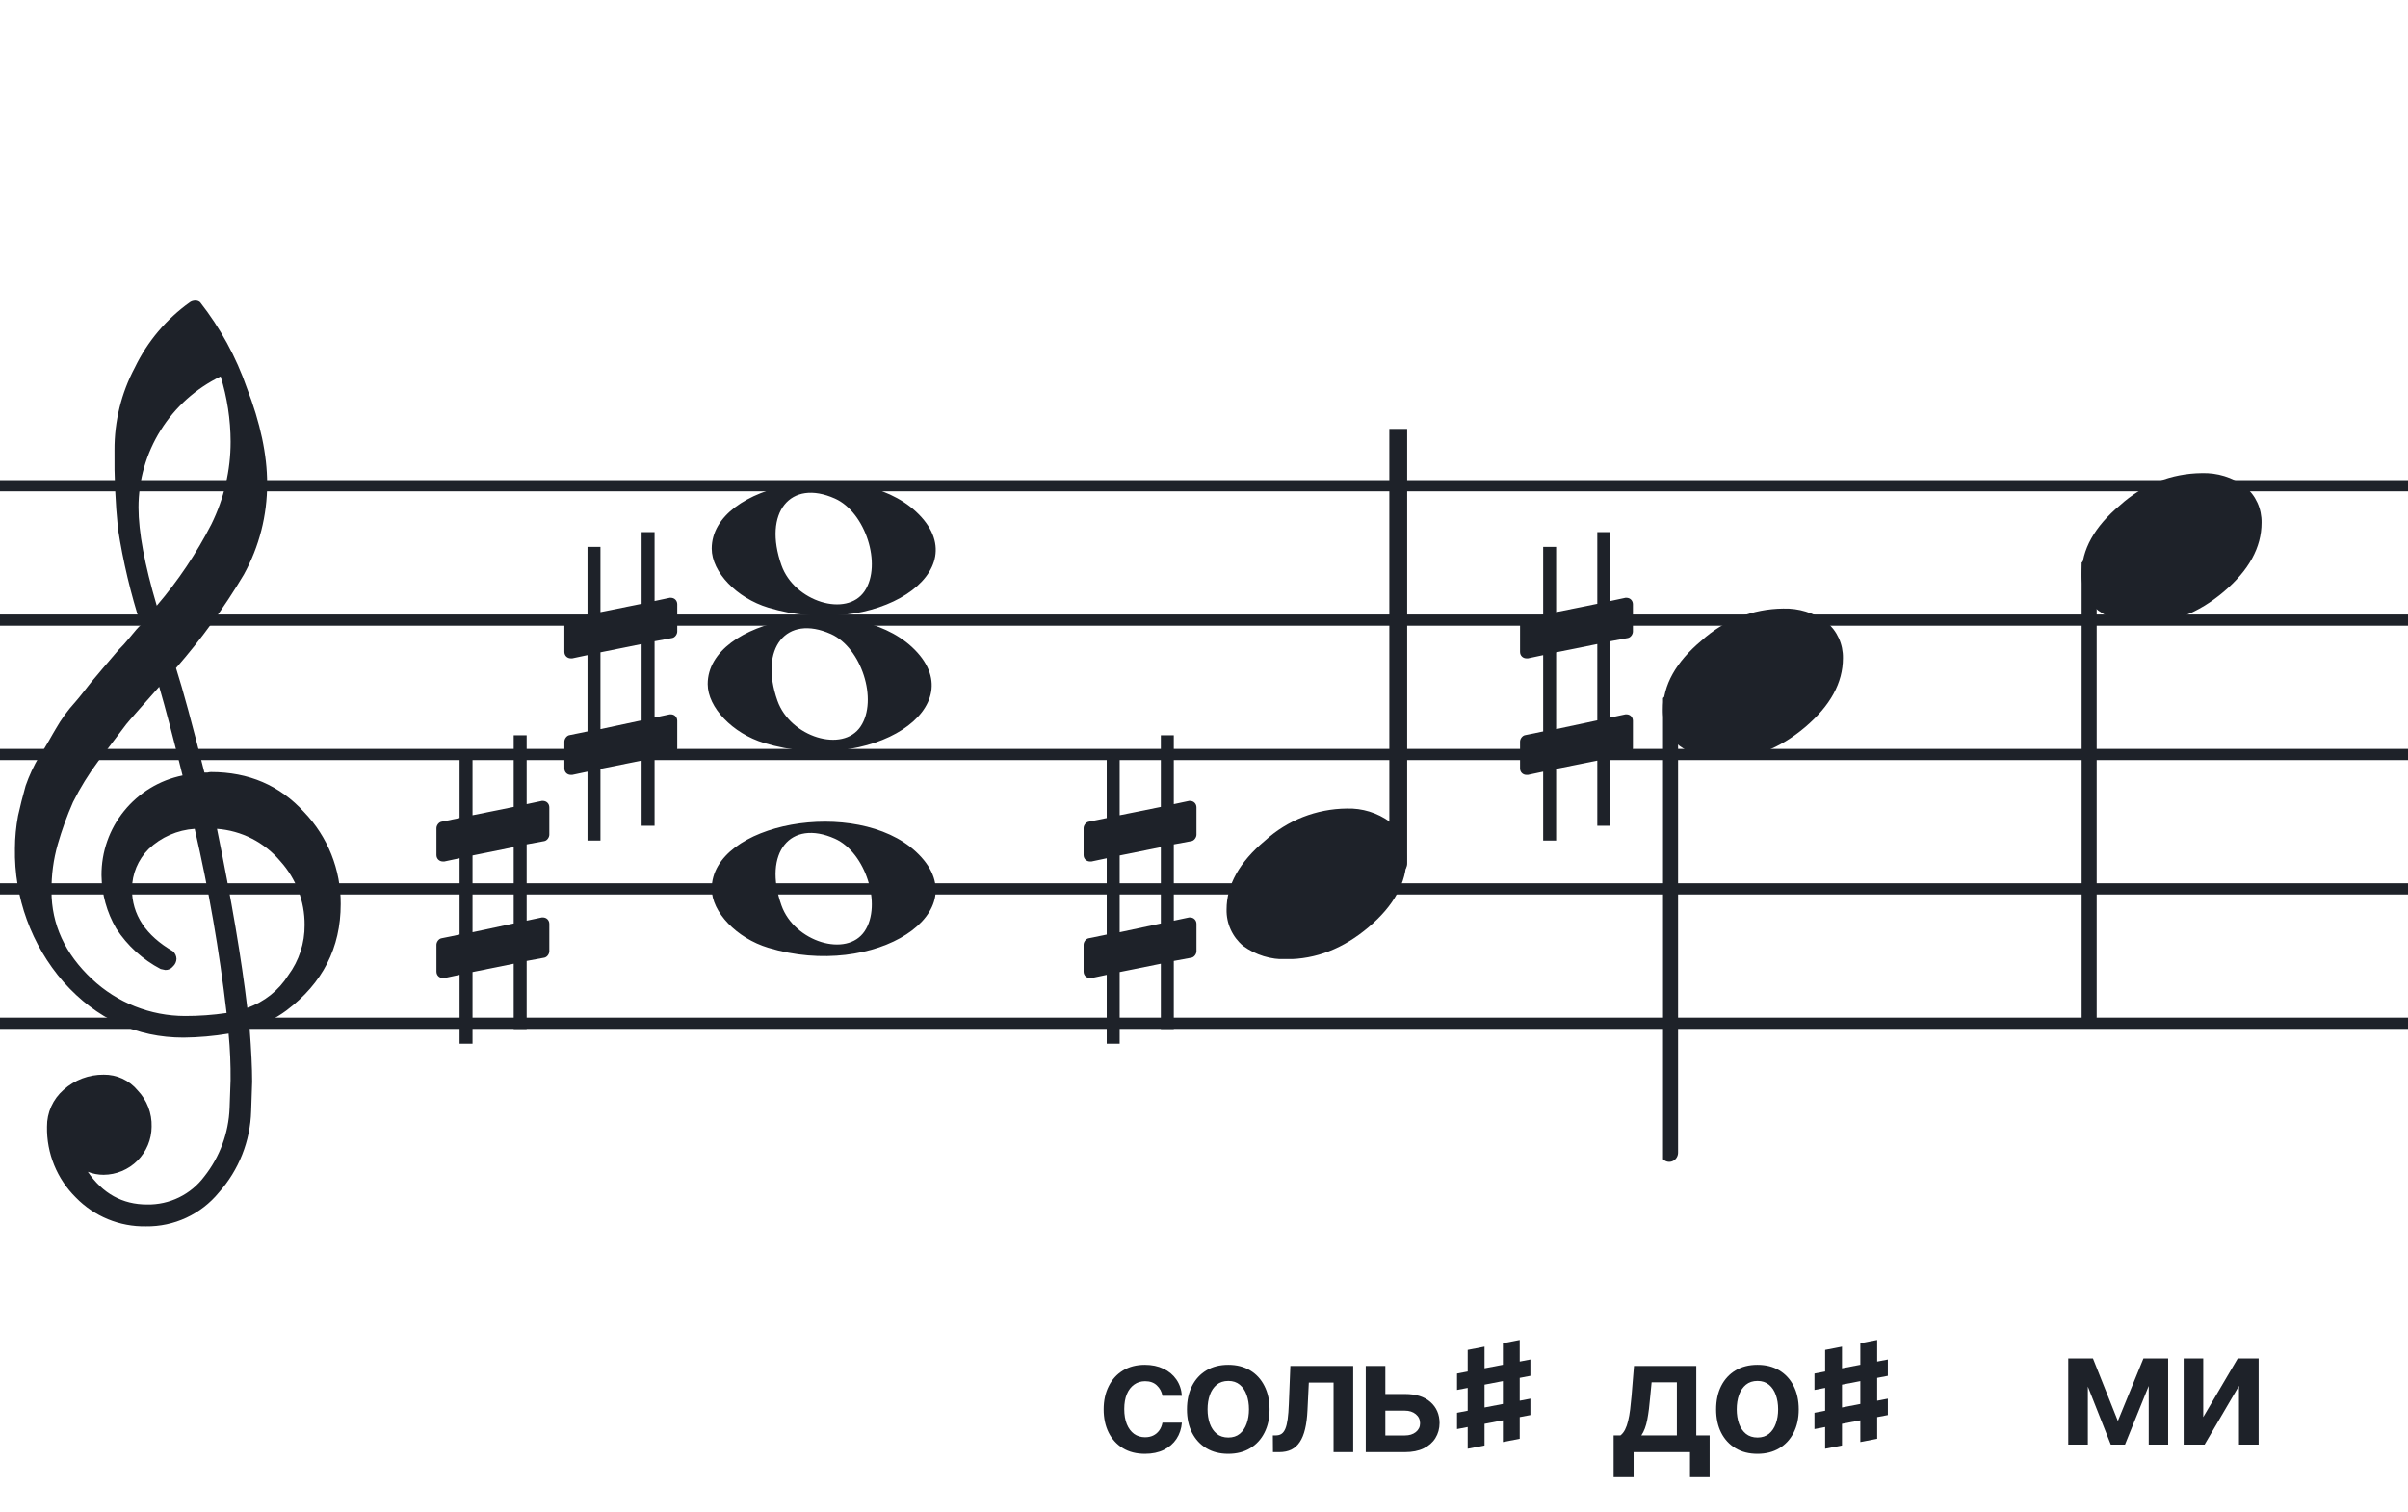
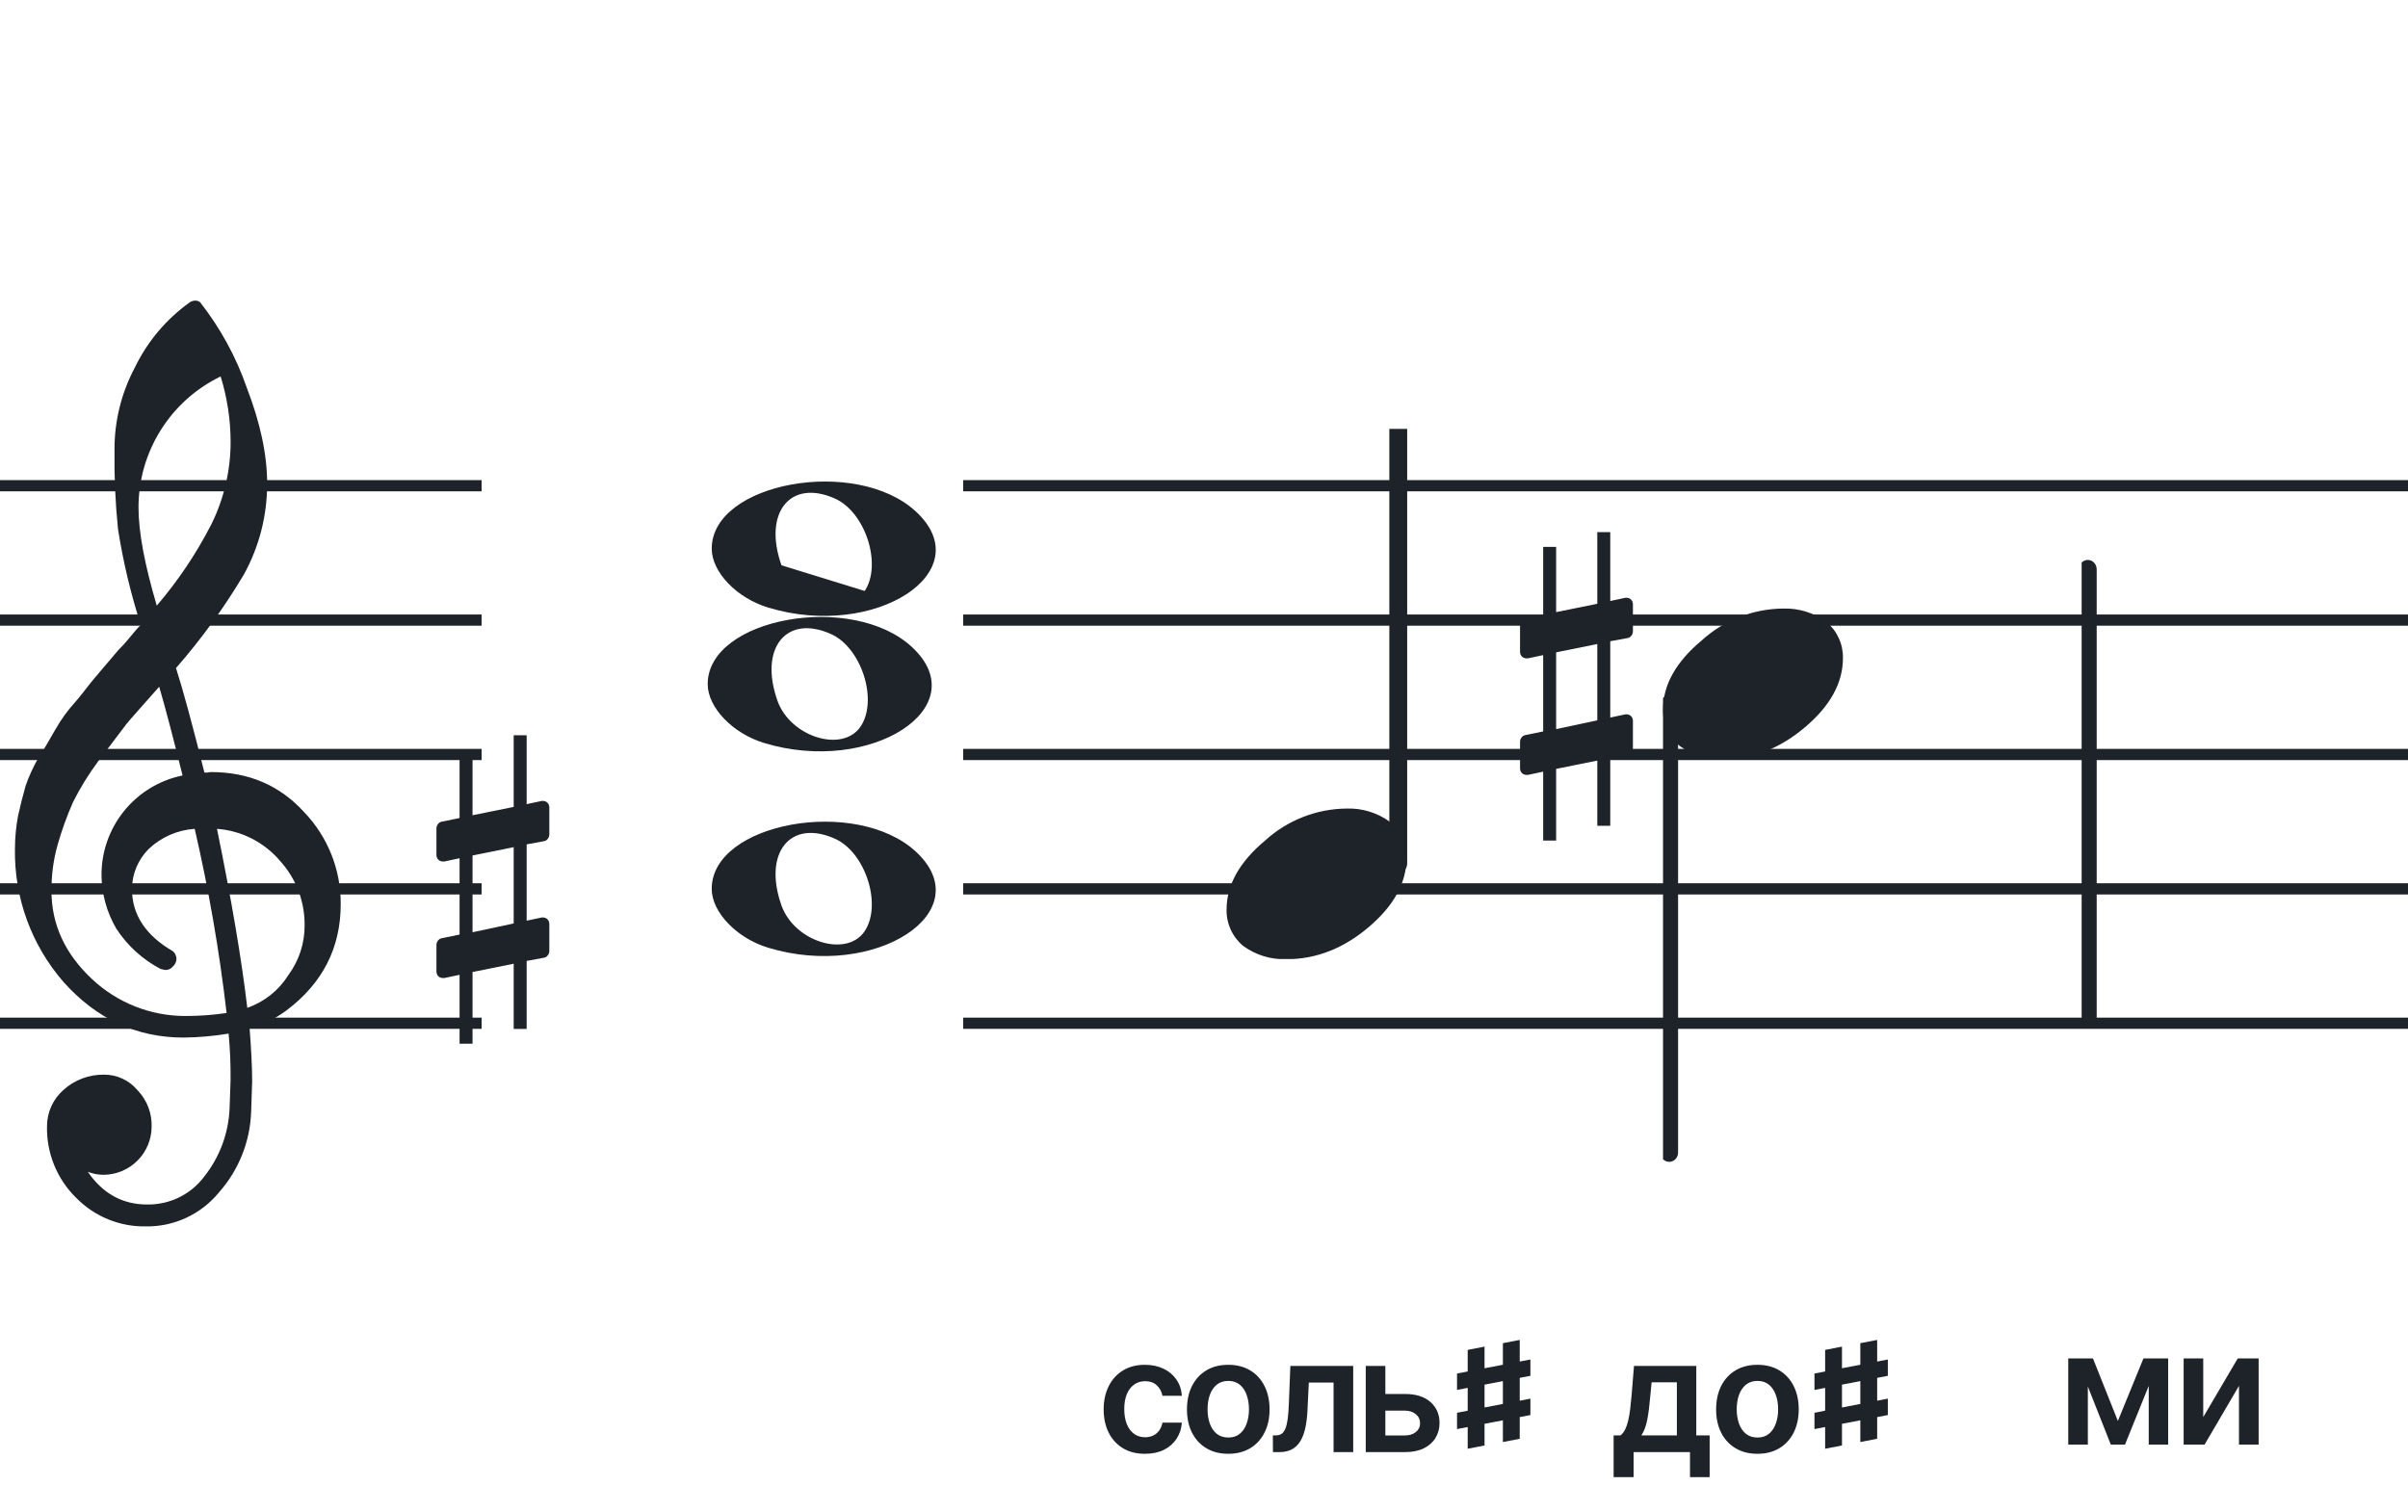
<svg xmlns="http://www.w3.org/2000/svg" width="320" height="201" viewBox="0 0 320 201" fill="none">
  <path d="M192 135.255V136.744H128V135.255H192ZM192 118.883H128V117.395H192V118.883ZM192 101.022H128V99.534H192V101.022ZM192 83.162H128V81.674H192V83.162ZM192 65.302H128V63.813H192V65.302Z" fill="#1E2229" />
  <path d="M256 135.255V136.744H192V135.255H256ZM256 118.883H192V117.395H256V118.883ZM256 101.022H192V99.534H256V101.022ZM256 83.162H192V81.674H256V83.162ZM256 65.302H192V63.813H256V65.302Z" fill="#1E2229" />
  <path d="M320 135.255V136.744H256V135.255H320ZM320 118.883H256V117.395H320V118.883ZM320 101.022H256V99.534H320V101.022ZM320 83.162H256V81.674H320V83.162ZM320 65.302H256V63.813H320V65.302Z" fill="#1E2229" />
-   <path d="M128 135.255V136.744H64V135.255H128ZM128 118.883H64V117.395H128V118.883ZM128 101.022H64V99.534H128V101.022ZM128 83.162H64V81.674H128V83.162ZM128 65.302H64V63.813H128V65.302Z" fill="#1E2229" />
  <path d="M64 135.255V136.744H0V135.255H64ZM64 118.883H0V117.395H64V118.883ZM64 101.022H0V99.534H64V101.022ZM64 83.162H0V81.674H64V83.162ZM64 65.302H0V63.813H64V65.302Z" fill="#1E2229" />
  <g clip-path="url(#clip0_1363_38537)">
    <path d="M27.165 102.683H27.568C27.72 102.641 27.876 102.618 28.034 102.614C33.053 102.614 37.175 104.383 40.399 107.922C43.563 111.21 45.315 115.606 45.278 120.169C45.278 125.962 42.88 130.668 38.084 134.284C36.607 135.384 34.943 136.206 33.174 136.712C33.397 139.608 33.509 141.959 33.509 143.763C33.509 144.123 33.465 145.425 33.378 147.668C33.264 151.674 31.741 155.512 29.077 158.506C27.904 159.934 26.424 161.079 24.747 161.857C23.071 162.635 21.241 163.026 19.393 163C17.661 163.031 15.941 162.707 14.34 162.047C12.738 161.387 11.289 160.406 10.082 159.164C8.839 157.936 7.858 156.469 7.199 154.852C6.54 153.234 6.215 151.5 6.246 149.753C6.236 148.822 6.43 147.9 6.812 147.051C7.195 146.202 7.758 145.447 8.462 144.837C9.922 143.528 11.82 142.813 13.782 142.832C14.641 142.82 15.492 143.001 16.272 143.362C17.052 143.723 17.741 144.255 18.288 144.918C18.905 145.559 19.387 146.317 19.707 147.148C20.027 147.978 20.178 148.864 20.15 149.753C20.141 151.444 19.465 153.063 18.269 154.259C17.073 155.455 15.454 156.131 13.763 156.141C13.047 156.142 12.337 156.008 11.671 155.744C13.653 158.64 16.277 160.089 19.542 160.089C21.015 160.117 22.474 159.794 23.797 159.146C25.121 158.499 26.271 157.545 27.152 156.364C29.207 153.768 30.384 150.585 30.511 147.277C30.598 145.125 30.641 143.894 30.641 143.583C30.662 141.511 30.575 139.439 30.38 137.376C28.4 137.706 26.397 137.882 24.39 137.903C18.158 137.903 12.842 135.441 8.443 130.517C4.163 125.602 1.863 119.273 1.987 112.757C1.994 111.299 2.133 109.845 2.403 108.412C2.668 107.199 3.001 105.877 3.403 104.445C3.874 103.086 4.482 101.778 5.215 100.541C5.582 100.007 5.985 99.337 6.457 98.523C6.929 97.71 7.214 97.183 7.388 96.91C8.127 95.607 9.01 94.391 10.02 93.284C10.374 92.875 10.74 92.428 11.125 91.931C11.51 91.435 11.826 91.037 12.099 90.69C12.373 90.342 12.577 90.131 12.72 89.951C12.863 89.771 13.862 88.585 15.749 86.382C16.212 85.927 16.65 85.446 17.059 84.942C17.481 84.42 17.829 84.017 18.096 83.7C18.363 83.384 18.567 83.197 18.716 83.079C17.372 78.909 16.357 74.64 15.681 70.311C15.326 66.824 15.171 63.319 15.216 59.814C15.195 55.995 16.123 52.23 17.916 48.858C19.585 45.39 22.105 42.4 25.241 40.168C25.44 40.036 25.672 39.963 25.911 39.956C26.155 39.936 26.398 40.011 26.587 40.168C29.277 43.588 31.377 47.434 32.801 51.546C34.601 56.214 35.501 60.453 35.501 64.265C35.515 68.5 34.447 72.669 32.398 76.376C29.776 80.777 26.762 84.932 23.391 88.79C24.326 91.724 25.584 96.355 27.165 102.683ZM32.863 133.949C35.124 133.166 37.05 131.632 38.319 129.604C39.746 127.674 40.504 125.331 40.48 122.931C40.499 119.805 39.348 116.784 37.252 114.464C36.207 113.222 34.924 112.201 33.478 111.462C32.033 110.723 30.454 110.281 28.835 110.162C30.767 119.61 32.11 127.539 32.863 133.949ZM6.842 118.431C6.842 122.863 8.636 126.761 12.223 130.126C15.572 133.273 19.993 135.028 24.589 135.036C26.438 135.039 28.284 134.907 30.113 134.638C29.158 126.407 27.742 118.236 25.874 110.162C23.582 110.312 21.416 111.261 19.753 112.844C18.343 114.254 17.547 116.164 17.537 118.158C17.537 121.568 19.352 124.326 22.981 126.432C23.125 126.558 23.241 126.713 23.322 126.886C23.403 127.059 23.447 127.247 23.453 127.438C23.447 127.629 23.401 127.818 23.32 127.992C23.239 128.166 23.124 128.321 22.981 128.45C22.861 128.601 22.708 128.722 22.534 128.804C22.359 128.886 22.168 128.926 21.975 128.921C21.766 128.889 21.559 128.845 21.355 128.791C18.955 127.535 16.919 125.682 15.445 123.409C14.193 121.263 13.519 118.829 13.49 116.345C13.47 113.227 14.533 110.199 16.497 107.777C18.461 105.356 21.205 103.691 24.26 103.067C23.018 98.043 21.984 94.112 21.156 91.273C20.442 92.086 19.573 93.061 18.561 94.203C17.549 95.345 16.96 96.028 16.786 96.252C15.172 98.362 13.931 100.001 13.062 101.168C11.783 102.879 10.659 104.701 9.703 106.612C8.904 108.426 8.228 110.293 7.68 112.198C7.101 114.22 6.821 116.316 6.848 118.418L6.842 118.431ZM29.313 50.037C26.04 51.622 23.28 54.097 21.351 57.18C19.422 60.262 18.401 63.825 18.406 67.462C18.406 70.685 19.215 75.031 20.833 80.497C23.667 77.187 26.103 73.556 28.09 69.678C29.775 66.267 30.65 62.513 30.647 58.709C30.638 55.764 30.191 52.838 29.319 50.025L29.313 50.037Z" fill="#1E2229" />
  </g>
-   <path d="M102.096 80.756C97.895 79.484 94.581 76.028 94.581 72.919C94.581 64.119 113.792 60.637 121.726 67.999C130.305 75.959 116.304 85.059 102.096 80.756H102.096ZM114.91 78.546C117.247 75.036 115.013 68.083 110.964 66.268C105.019 63.603 101.375 68.145 103.851 75.133C105.564 79.967 112.532 82.117 114.91 78.546Z" fill="#1E2229" />
+   <path d="M102.096 80.756C97.895 79.484 94.581 76.028 94.581 72.919C94.581 64.119 113.792 60.637 121.726 67.999C130.305 75.959 116.304 85.059 102.096 80.756H102.096ZM114.91 78.546C117.247 75.036 115.013 68.083 110.964 66.268C105.019 63.603 101.375 68.145 103.851 75.133Z" fill="#1E2229" />
  <path d="M102.095 125.965C97.894 124.693 94.58 121.237 94.58 118.128C94.58 109.328 113.791 105.846 121.725 113.207C130.304 121.168 116.303 130.268 102.095 125.965H102.095ZM114.909 123.755C117.246 120.245 115.012 113.292 110.963 111.477C105.018 108.812 101.374 113.354 103.85 120.342C105.563 125.176 112.531 127.326 114.909 123.755Z" fill="#1E2229" />
  <path d="M101.561 98.756C97.361 97.484 94.046 94.028 94.046 90.919C94.046 82.119 113.257 78.637 121.191 85.998C129.77 93.959 115.769 103.058 101.561 98.756H101.561ZM114.375 96.545C116.712 93.036 114.477 86.083 110.429 84.268C104.484 81.603 100.84 86.144 103.316 93.133C105.029 97.966 111.997 100.116 114.375 96.545Z" fill="#1E2229" />
  <g clip-path="url(#clip1_1363_38537)">
    <path fill-rule="evenodd" clip-rule="evenodd" d="M222.227 92.495C222.458 92.586 222.656 92.751 222.794 92.967C222.933 93.183 223.005 93.44 223 93.701V153.149C223.007 153.377 222.953 153.602 222.845 153.799C222.738 153.997 222.58 154.158 222.391 154.265C222.209 154.37 222.005 154.423 221.798 154.419C221.592 154.415 221.389 154.353 221.212 154.241C221.034 154.128 220.887 153.968 220.785 153.777C220.682 153.585 220.629 153.369 220.629 153.149V93.667C220.632 93.465 220.681 93.266 220.77 93.088C220.86 92.91 220.988 92.757 221.145 92.643C221.301 92.528 221.481 92.455 221.669 92.429C221.857 92.403 222.049 92.426 222.227 92.495Z" fill="#1E2229" />
    <path d="M236.963 80.882C239.021 80.816 241.043 81.438 242.707 82.65C243.412 83.239 243.976 83.978 244.357 84.814C244.738 85.649 244.926 86.56 244.908 87.478C244.908 90.749 243.231 93.805 239.878 96.648C236.524 99.491 232.88 100.91 228.945 100.906C226.887 100.973 224.865 100.35 223.201 99.137C222.496 98.549 221.932 97.81 221.551 96.974C221.17 96.138 220.981 95.228 221 94.31C221 91.048 222.705 87.991 226.116 85.139C229.084 82.434 232.947 80.918 236.963 80.882Z" fill="#1E2229" />
  </g>
  <g clip-path="url(#clip2_1363_38537)">
    <path fill-rule="evenodd" clip-rule="evenodd" d="M277.857 74.495C278.087 74.586 278.286 74.751 278.424 74.967C278.562 75.183 278.634 75.44 278.63 75.701V135.149C278.637 135.377 278.583 135.602 278.475 135.799C278.368 135.997 278.21 136.158 278.021 136.265C277.839 136.37 277.635 136.423 277.428 136.419C277.221 136.415 277.019 136.353 276.841 136.241C276.664 136.128 276.517 135.968 276.414 135.777C276.312 135.585 276.259 135.369 276.259 135.149V75.667C276.262 75.465 276.311 75.266 276.4 75.088C276.49 74.91 276.618 74.757 276.775 74.643C276.931 74.528 277.111 74.455 277.299 74.429C277.487 74.403 277.679 74.426 277.857 74.495Z" fill="#1E2229" />
-     <path d="M292.593 62.882C294.651 62.816 296.673 63.438 298.337 64.65C299.042 65.239 299.606 65.978 299.987 66.814C300.368 67.649 300.556 68.56 300.538 69.478C300.538 72.749 298.861 75.805 295.508 78.648C292.154 81.491 288.51 82.91 284.575 82.906C282.517 82.973 280.495 82.35 278.831 81.137C278.125 80.549 277.561 79.81 277.18 78.974C276.8 78.138 276.611 77.228 276.63 76.31C276.63 73.048 278.335 69.991 281.746 67.139C284.714 64.434 288.576 62.918 292.593 62.882Z" fill="#1E2229" />
  </g>
  <g clip-path="url(#clip3_1363_38537)">
    <path fill-rule="evenodd" clip-rule="evenodd" d="M186.227 54.077C186.458 54.168 186.656 54.333 186.794 54.549C186.933 54.765 187.005 55.022 187 55.283V114.731C187.007 114.959 186.953 115.184 186.845 115.381C186.738 115.579 186.58 115.74 186.391 115.847C186.209 115.952 186.005 116.005 185.798 116.001C185.592 115.997 185.389 115.935 185.212 115.823C185.034 115.71 184.887 115.55 184.785 115.359C184.682 115.167 184.629 114.951 184.629 114.731V55.249C184.632 55.047 184.681 54.848 184.77 54.67C184.86 54.492 184.988 54.339 185.145 54.225C185.301 54.11 185.481 54.037 185.669 54.011C185.857 53.986 186.049 54.008 186.227 54.077Z" fill="#1E2229" />
    <path d="M178.963 107.463C181.021 107.397 183.043 108.019 184.707 109.231C185.412 109.82 185.976 110.559 186.357 111.395C186.738 112.23 186.926 113.141 186.908 114.059C186.908 117.33 185.231 120.386 181.878 123.229C178.524 126.072 174.88 127.491 170.945 127.487C168.887 127.554 166.865 126.931 165.201 125.718C164.496 125.13 163.932 124.391 163.551 123.555C163.17 122.72 162.981 121.809 163 120.891C163 117.629 164.705 114.572 168.116 111.72C171.084 109.015 174.947 107.499 178.963 107.463Z" fill="#1E2229" />
  </g>
  <path d="M216.322 84.797C216.691 84.736 216.999 84.305 216.999 83.937V80.31C216.999 79.818 216.63 79.449 216.138 79.449H216.015L213.987 79.88V70.721H212.265V80.248L206.795 81.355V72.688H205.073V81.724L202.676 82.216C202.307 82.277 202 82.707 202 83.076V83.199V86.764V86.641C202 87.133 202.369 87.502 202.861 87.502H203.045L205.073 87.072V97.214L202.676 97.706C202.307 97.767 202 98.198 202 98.566V102.131C202 102.623 202.369 102.992 202.861 102.992H203.045L205.073 102.562V111.721H206.795V102.193L212.265 101.087V109.754H213.987V100.718L216.322 100.287C216.691 100.226 216.999 99.796 216.999 99.427V95.8C216.999 95.308 216.63 94.94 216.138 94.94H216.015L213.987 95.37V85.228L216.322 84.797ZM206.795 96.907V86.703L212.265 85.596V95.739L206.795 96.907Z" fill="#1E2229" />
  <path d="M72.322 111.796C72.691 111.735 72.999 111.304 72.999 110.936V107.309C72.999 106.817 72.63 106.448 72.138 106.448H72.015L69.987 106.879V97.72H68.265V107.247L62.795 108.354V99.687H61.074V108.723L58.676 109.214C58.307 109.276 58 109.706 58 110.075V110.198V113.763V113.64C58 114.132 58.369 114.501 58.861 114.501H59.045L61.074 114.071V124.213L58.676 124.705C58.307 124.766 58 125.196 58 125.565V129.131C58 129.622 58.369 129.991 58.861 129.991H59.045L61.074 129.561V138.72H62.795V129.192L68.265 128.086V136.753H69.987V127.717L72.322 127.286C72.691 127.225 72.999 126.795 72.999 126.426V122.799C72.999 122.307 72.63 121.939 72.138 121.939H72.015L69.987 122.369V112.226L72.322 111.796ZM62.795 123.906V113.702L68.265 112.595V122.738L62.795 123.906Z" fill="#1E2229" />
-   <path d="M158.322 111.797C158.691 111.736 158.999 111.305 158.999 110.937V107.31C158.999 106.818 158.63 106.449 158.138 106.449H158.015L155.987 106.88V97.721H154.265V107.248L148.795 108.355V99.688H147.073V108.724L144.676 109.215C144.307 109.277 144 109.707 144 110.076V110.199V113.764V113.641C144 114.133 144.369 114.502 144.861 114.502H145.045L147.073 114.072V124.214L144.676 124.706C144.307 124.767 144 125.197 144 125.566V129.131C144 129.623 144.369 129.992 144.861 129.992H145.045L147.073 129.562V138.721H148.795V129.193L154.265 128.087V136.754H155.987V127.718L158.322 127.287C158.691 127.226 158.999 126.796 158.999 126.427V122.8C158.999 122.308 158.63 121.94 158.138 121.94H158.015L155.987 122.37V112.227L158.322 111.797ZM148.795 123.907V113.703L154.265 112.596V122.739L148.795 123.907Z" fill="#1E2229" />
-   <path d="M89.322 84.796C89.691 84.735 89.999 84.304 89.999 83.936V80.309C89.999 79.817 89.63 79.448 89.138 79.448H89.015L86.987 79.879V70.72H85.265V80.248L79.795 81.354V72.687H78.073V81.723L75.676 82.215C75.307 82.276 75 82.706 75 83.075V83.198V86.763V86.64C75 87.132 75.369 87.501 75.861 87.501H76.045L78.073 87.071V97.213L75.676 97.705C75.307 97.766 75 98.197 75 98.565V102.131C75 102.622 75.369 102.991 75.861 102.991H76.045L78.073 102.561V111.72H79.795V102.192L85.265 101.086V109.753H86.987V100.717L89.322 100.286C89.691 100.225 89.999 99.795 89.999 99.426V95.799C89.999 95.307 89.63 94.939 89.138 94.939H89.015L86.987 95.369V85.227L89.322 84.796ZM79.795 96.906V86.702L85.265 85.595V95.738L79.795 96.906Z" fill="#1E2229" />
  <path d="M281.444 188.86L284.845 180.545H287.023L282.392 192H280.505L275.978 180.545H278.133L281.444 188.86ZM277.455 180.545V192H274.852V180.545H277.455ZM285.546 192V180.545H288.126V192H285.546ZM292.789 188.346L297.376 180.545H300.15V192H297.54V184.192L292.968 192H290.187V180.545H292.789V188.346Z" fill="#1E2229" />
  <path d="M214.435 196.326V190.778H215.345C215.588 190.589 215.792 190.333 215.956 190.01C216.12 189.681 216.255 189.296 216.359 188.854C216.468 188.406 216.558 187.907 216.628 187.355C216.697 186.798 216.759 186.199 216.814 185.558L217.142 181.545H225.42V190.778H227.195V196.326H224.585V193H217.09V196.326H214.435ZM218.119 190.778H222.84V183.723H219.484L219.305 185.558C219.205 186.771 219.074 187.81 218.909 188.675C218.745 189.54 218.482 190.241 218.119 190.778ZM233.545 193.224C232.426 193.224 231.457 192.978 230.637 192.485C229.816 191.993 229.18 191.305 228.727 190.42C228.28 189.535 228.056 188.501 228.056 187.317C228.056 186.134 228.28 185.098 228.727 184.208C229.18 183.318 229.816 182.627 230.637 182.135C231.457 181.642 232.426 181.396 233.545 181.396C234.664 181.396 235.633 181.642 236.453 182.135C237.274 182.627 237.908 183.318 238.355 184.208C238.807 185.098 239.034 186.134 239.034 187.317C239.034 188.501 238.807 189.535 238.355 190.42C237.908 191.305 237.274 191.993 236.453 192.485C235.633 192.978 234.664 193.224 233.545 193.224ZM233.56 191.061C234.166 191.061 234.674 190.895 235.081 190.561C235.489 190.223 235.792 189.771 235.991 189.204C236.195 188.637 236.297 188.006 236.297 187.31C236.297 186.609 236.195 185.975 235.991 185.408C235.792 184.837 235.489 184.382 235.081 184.044C234.674 183.706 234.166 183.537 233.56 183.537C232.938 183.537 232.421 183.706 232.009 184.044C231.601 184.382 231.295 184.837 231.091 185.408C230.893 185.975 230.793 186.609 230.793 187.31C230.793 188.006 230.893 188.637 231.091 189.204C231.295 189.771 231.601 190.223 232.009 190.561C232.421 190.895 232.938 191.061 233.56 191.061Z" fill="#1E2229" />
  <path d="M241.125 184.734V182.555L250.875 180.691V182.859L241.125 184.734ZM241.125 189.938V187.77L250.875 185.895V188.074L241.125 189.938ZM242.543 192.551V179.414L244.781 178.98V192.117L242.543 192.551ZM247.219 191.66V178.523L249.457 178.09V191.227L247.219 191.66Z" fill="#1E2229" />
  <path d="M152.154 193.224C151.011 193.224 150.029 192.973 149.209 192.471C148.393 191.968 147.764 191.275 147.322 190.39C146.884 189.5 146.666 188.476 146.666 187.317C146.666 186.154 146.889 185.127 147.337 184.238C147.784 183.343 148.416 182.647 149.231 182.15C150.051 181.647 151.021 181.396 152.139 181.396C153.069 181.396 153.892 181.568 154.608 181.911C155.329 182.249 155.903 182.729 156.33 183.35C156.758 183.967 157.002 184.687 157.061 185.513H154.481C154.377 184.961 154.128 184.501 153.735 184.133C153.348 183.76 152.828 183.574 152.177 183.574C151.625 183.574 151.14 183.723 150.723 184.021C150.305 184.315 149.979 184.737 149.746 185.289C149.517 185.841 149.403 186.502 149.403 187.273C149.403 188.053 149.517 188.724 149.746 189.286C149.974 189.843 150.295 190.273 150.708 190.576C151.125 190.875 151.615 191.024 152.177 191.024C152.574 191.024 152.93 190.949 153.243 190.8C153.561 190.646 153.827 190.425 154.041 190.136C154.255 189.848 154.401 189.498 154.481 189.085H157.061C156.997 189.895 156.758 190.614 156.345 191.24C155.933 191.862 155.371 192.349 154.66 192.702C153.949 193.05 153.114 193.224 152.154 193.224ZM163.224 193.224C162.106 193.224 161.136 192.978 160.316 192.485C159.496 191.993 158.859 191.305 158.407 190.42C157.96 189.535 157.736 188.501 157.736 187.317C157.736 186.134 157.96 185.098 158.407 184.208C158.859 183.318 159.496 182.627 160.316 182.135C161.136 181.642 162.106 181.396 163.224 181.396C164.343 181.396 165.313 181.642 166.133 182.135C166.953 182.627 167.587 183.318 168.034 184.208C168.487 185.098 168.713 186.134 168.713 187.317C168.713 188.501 168.487 189.535 168.034 190.42C167.587 191.305 166.953 191.993 166.133 192.485C165.313 192.978 164.343 193.224 163.224 193.224ZM163.239 191.061C163.846 191.061 164.353 190.895 164.761 190.561C165.168 190.223 165.472 189.771 165.67 189.204C165.874 188.637 165.976 188.006 165.976 187.31C165.976 186.609 165.874 185.975 165.67 185.408C165.472 184.837 165.168 184.382 164.761 184.044C164.353 183.706 163.846 183.537 163.239 183.537C162.618 183.537 162.101 183.706 161.688 184.044C161.281 184.382 160.975 184.837 160.771 185.408C160.572 185.975 160.473 186.609 160.473 187.31C160.473 188.006 160.572 188.637 160.771 189.204C160.975 189.771 161.281 190.223 161.688 190.561C162.101 190.895 162.618 191.061 163.239 191.061ZM169.164 193L169.149 190.778H169.544C169.842 190.778 170.094 190.711 170.297 190.576C170.501 190.442 170.67 190.218 170.805 189.905C170.939 189.587 171.043 189.159 171.118 188.623C171.192 188.086 171.244 187.417 171.274 186.616L171.476 181.545H179.828V193H177.218V183.76H173.929L173.75 187.452C173.705 188.406 173.599 189.234 173.43 189.935C173.265 190.631 173.032 191.205 172.729 191.658C172.43 192.11 172.055 192.448 171.602 192.672C171.15 192.891 170.616 193 169.999 193H169.164ZM183.323 185.274H186.701C188.163 185.274 189.294 185.63 190.095 186.341C190.895 187.051 191.298 187.984 191.303 189.137C191.298 189.888 191.114 190.554 190.751 191.136C190.393 191.717 189.871 192.175 189.185 192.508C188.504 192.836 187.676 193 186.701 193H181.496V181.545H184.099V190.785H186.701C187.288 190.785 187.77 190.636 188.148 190.338C188.526 190.034 188.715 189.647 188.715 189.174C188.715 188.677 188.526 188.272 188.148 187.959C187.77 187.646 187.288 187.489 186.701 187.489H183.323V185.274Z" fill="#1E2229" />
  <path d="M193.625 184.734V182.555L203.375 180.691V182.859L193.625 184.734ZM193.625 189.938V187.77L203.375 185.895V188.074L193.625 189.938ZM195.043 192.551V179.414L197.281 178.98V192.117L195.043 192.551ZM199.719 191.66V178.523L201.957 178.09V191.227L199.719 191.66Z" fill="#1E2229" />
  <defs>
    <clipPath id="clip0_1363_38537">
      <rect width="43.247" height="123" fill="white" transform="translate(2 40)" />
    </clipPath>
    <clipPath id="clip1_1363_38537">
      <rect width="24" height="125.46" fill="white" transform="translate(221 30.419)" />
    </clipPath>
    <clipPath id="clip2_1363_38537">
      <rect width="24" height="125.46" fill="white" transform="translate(276.63 12.419)" />
    </clipPath>
    <clipPath id="clip3_1363_38537">
      <rect width="24" height="70.461" fill="white" transform="translate(163 57)" />
    </clipPath>
  </defs>
</svg>